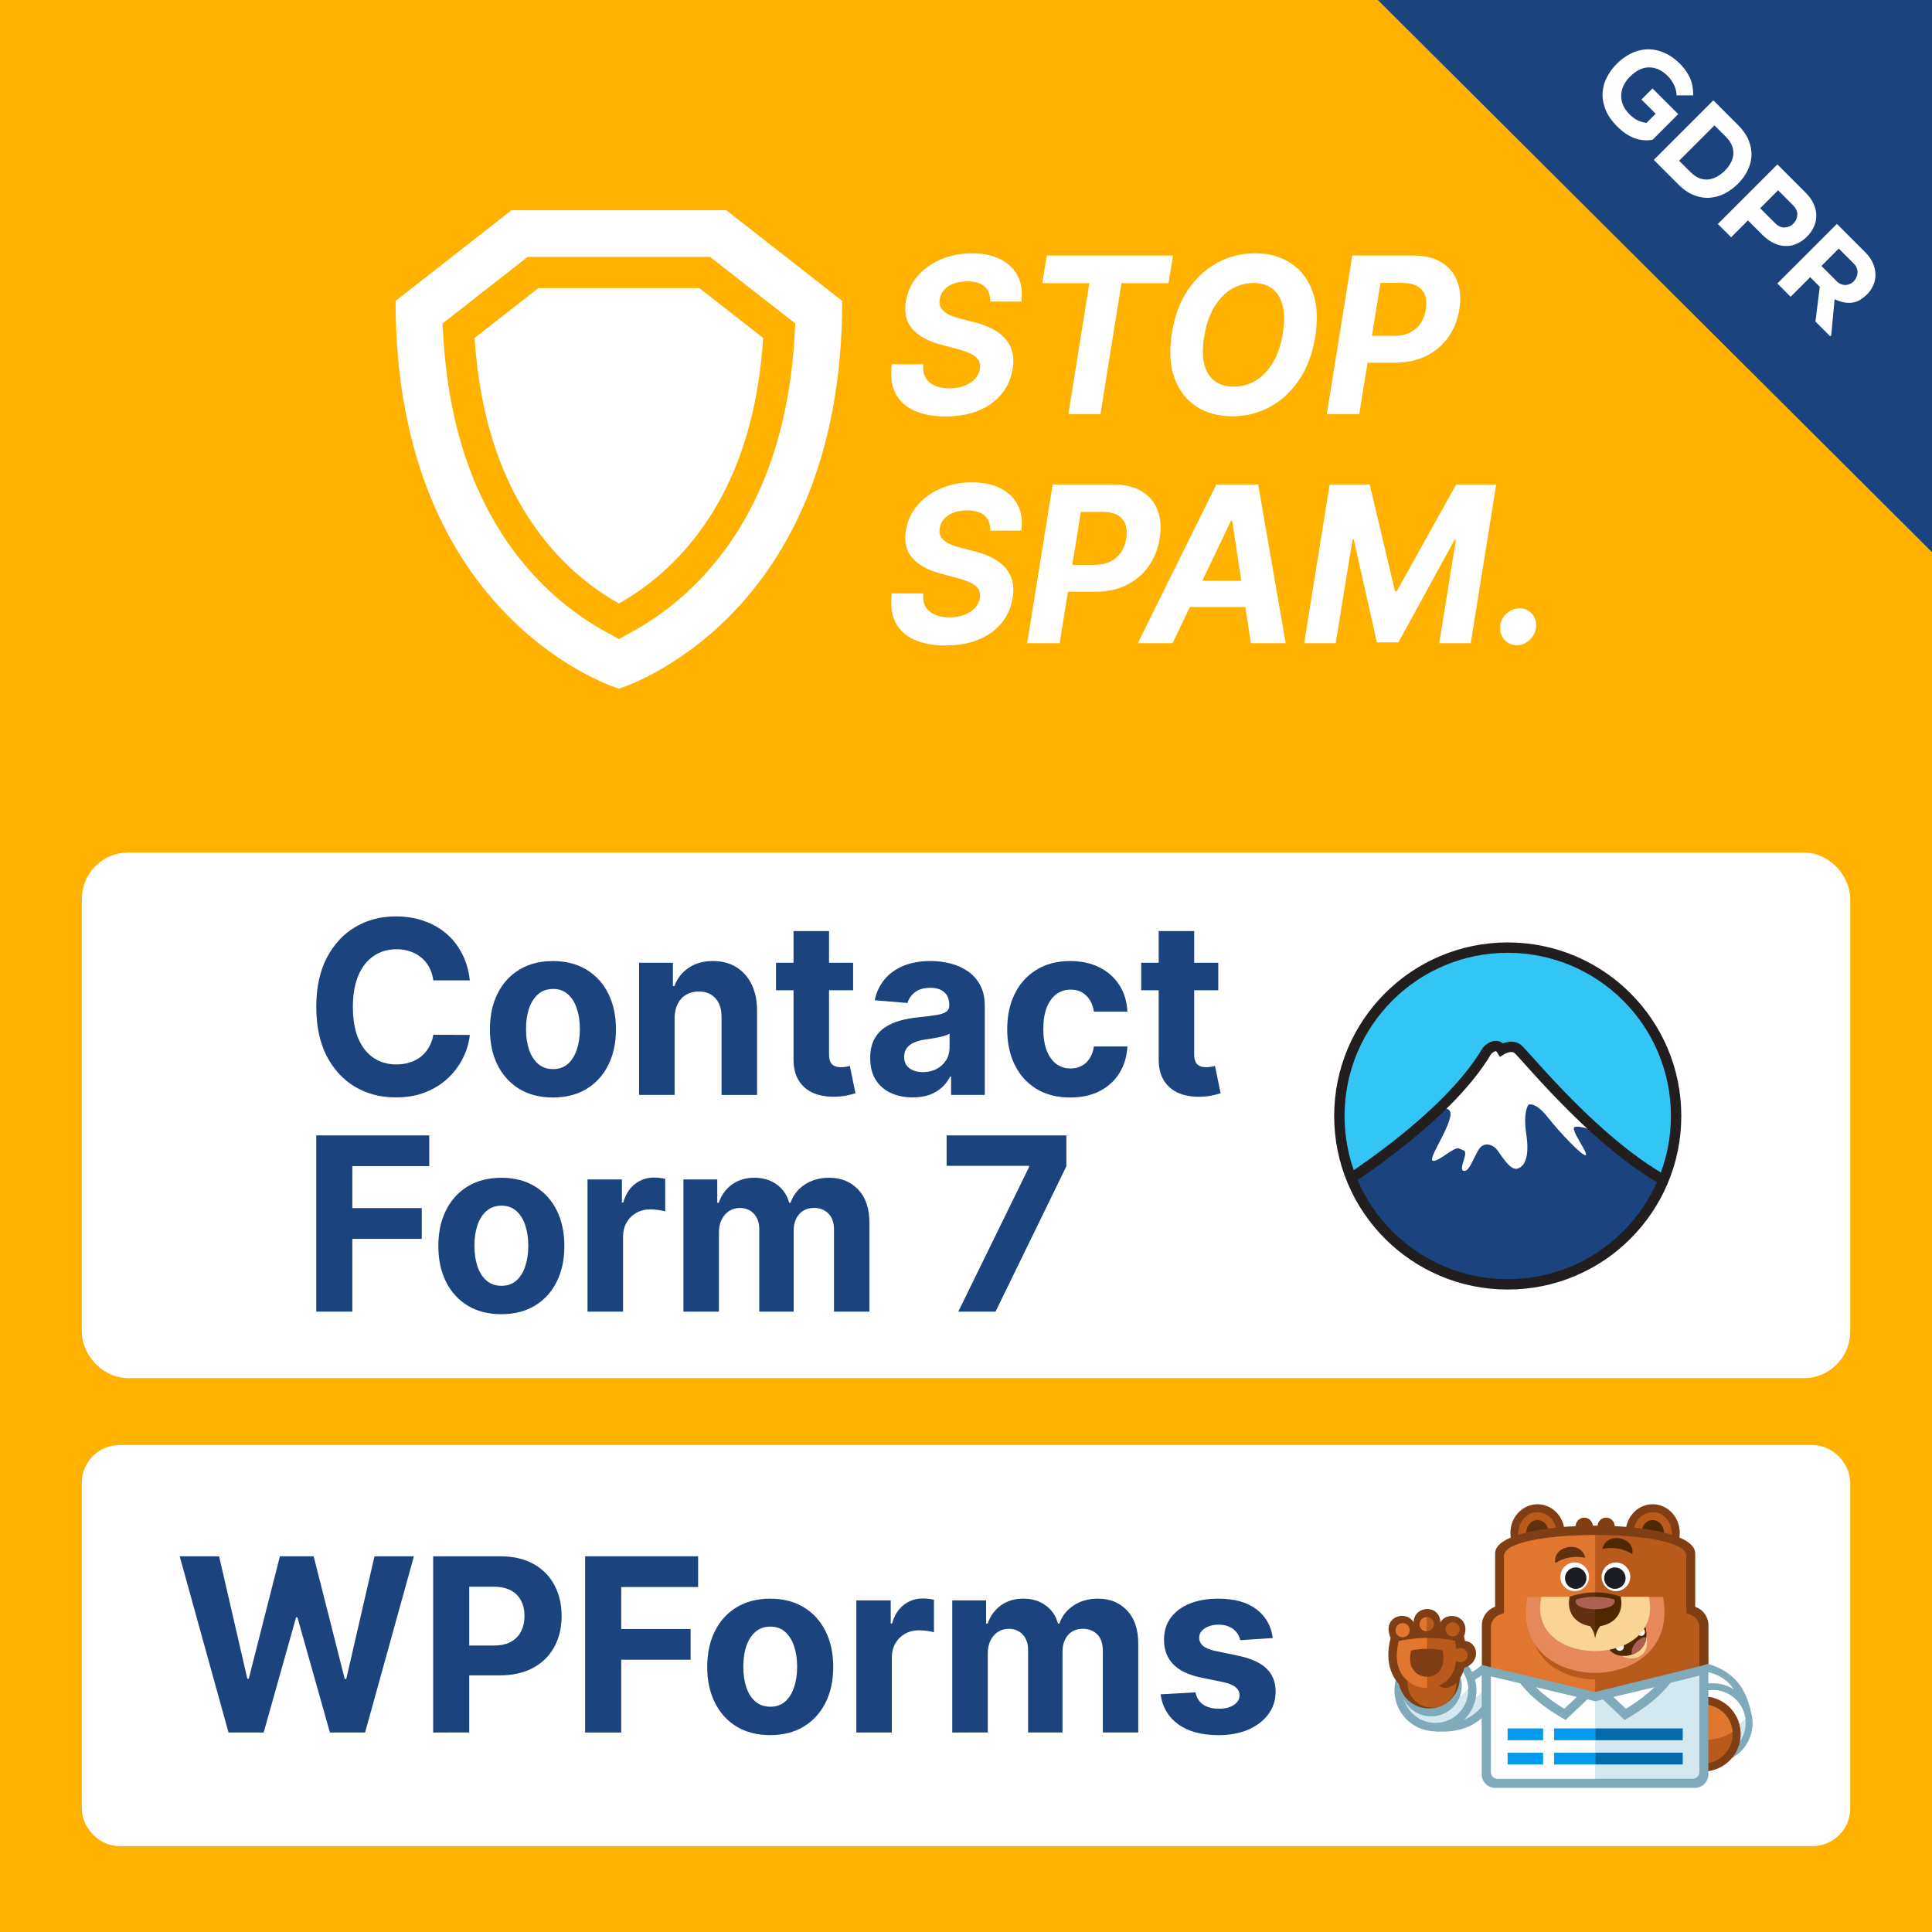
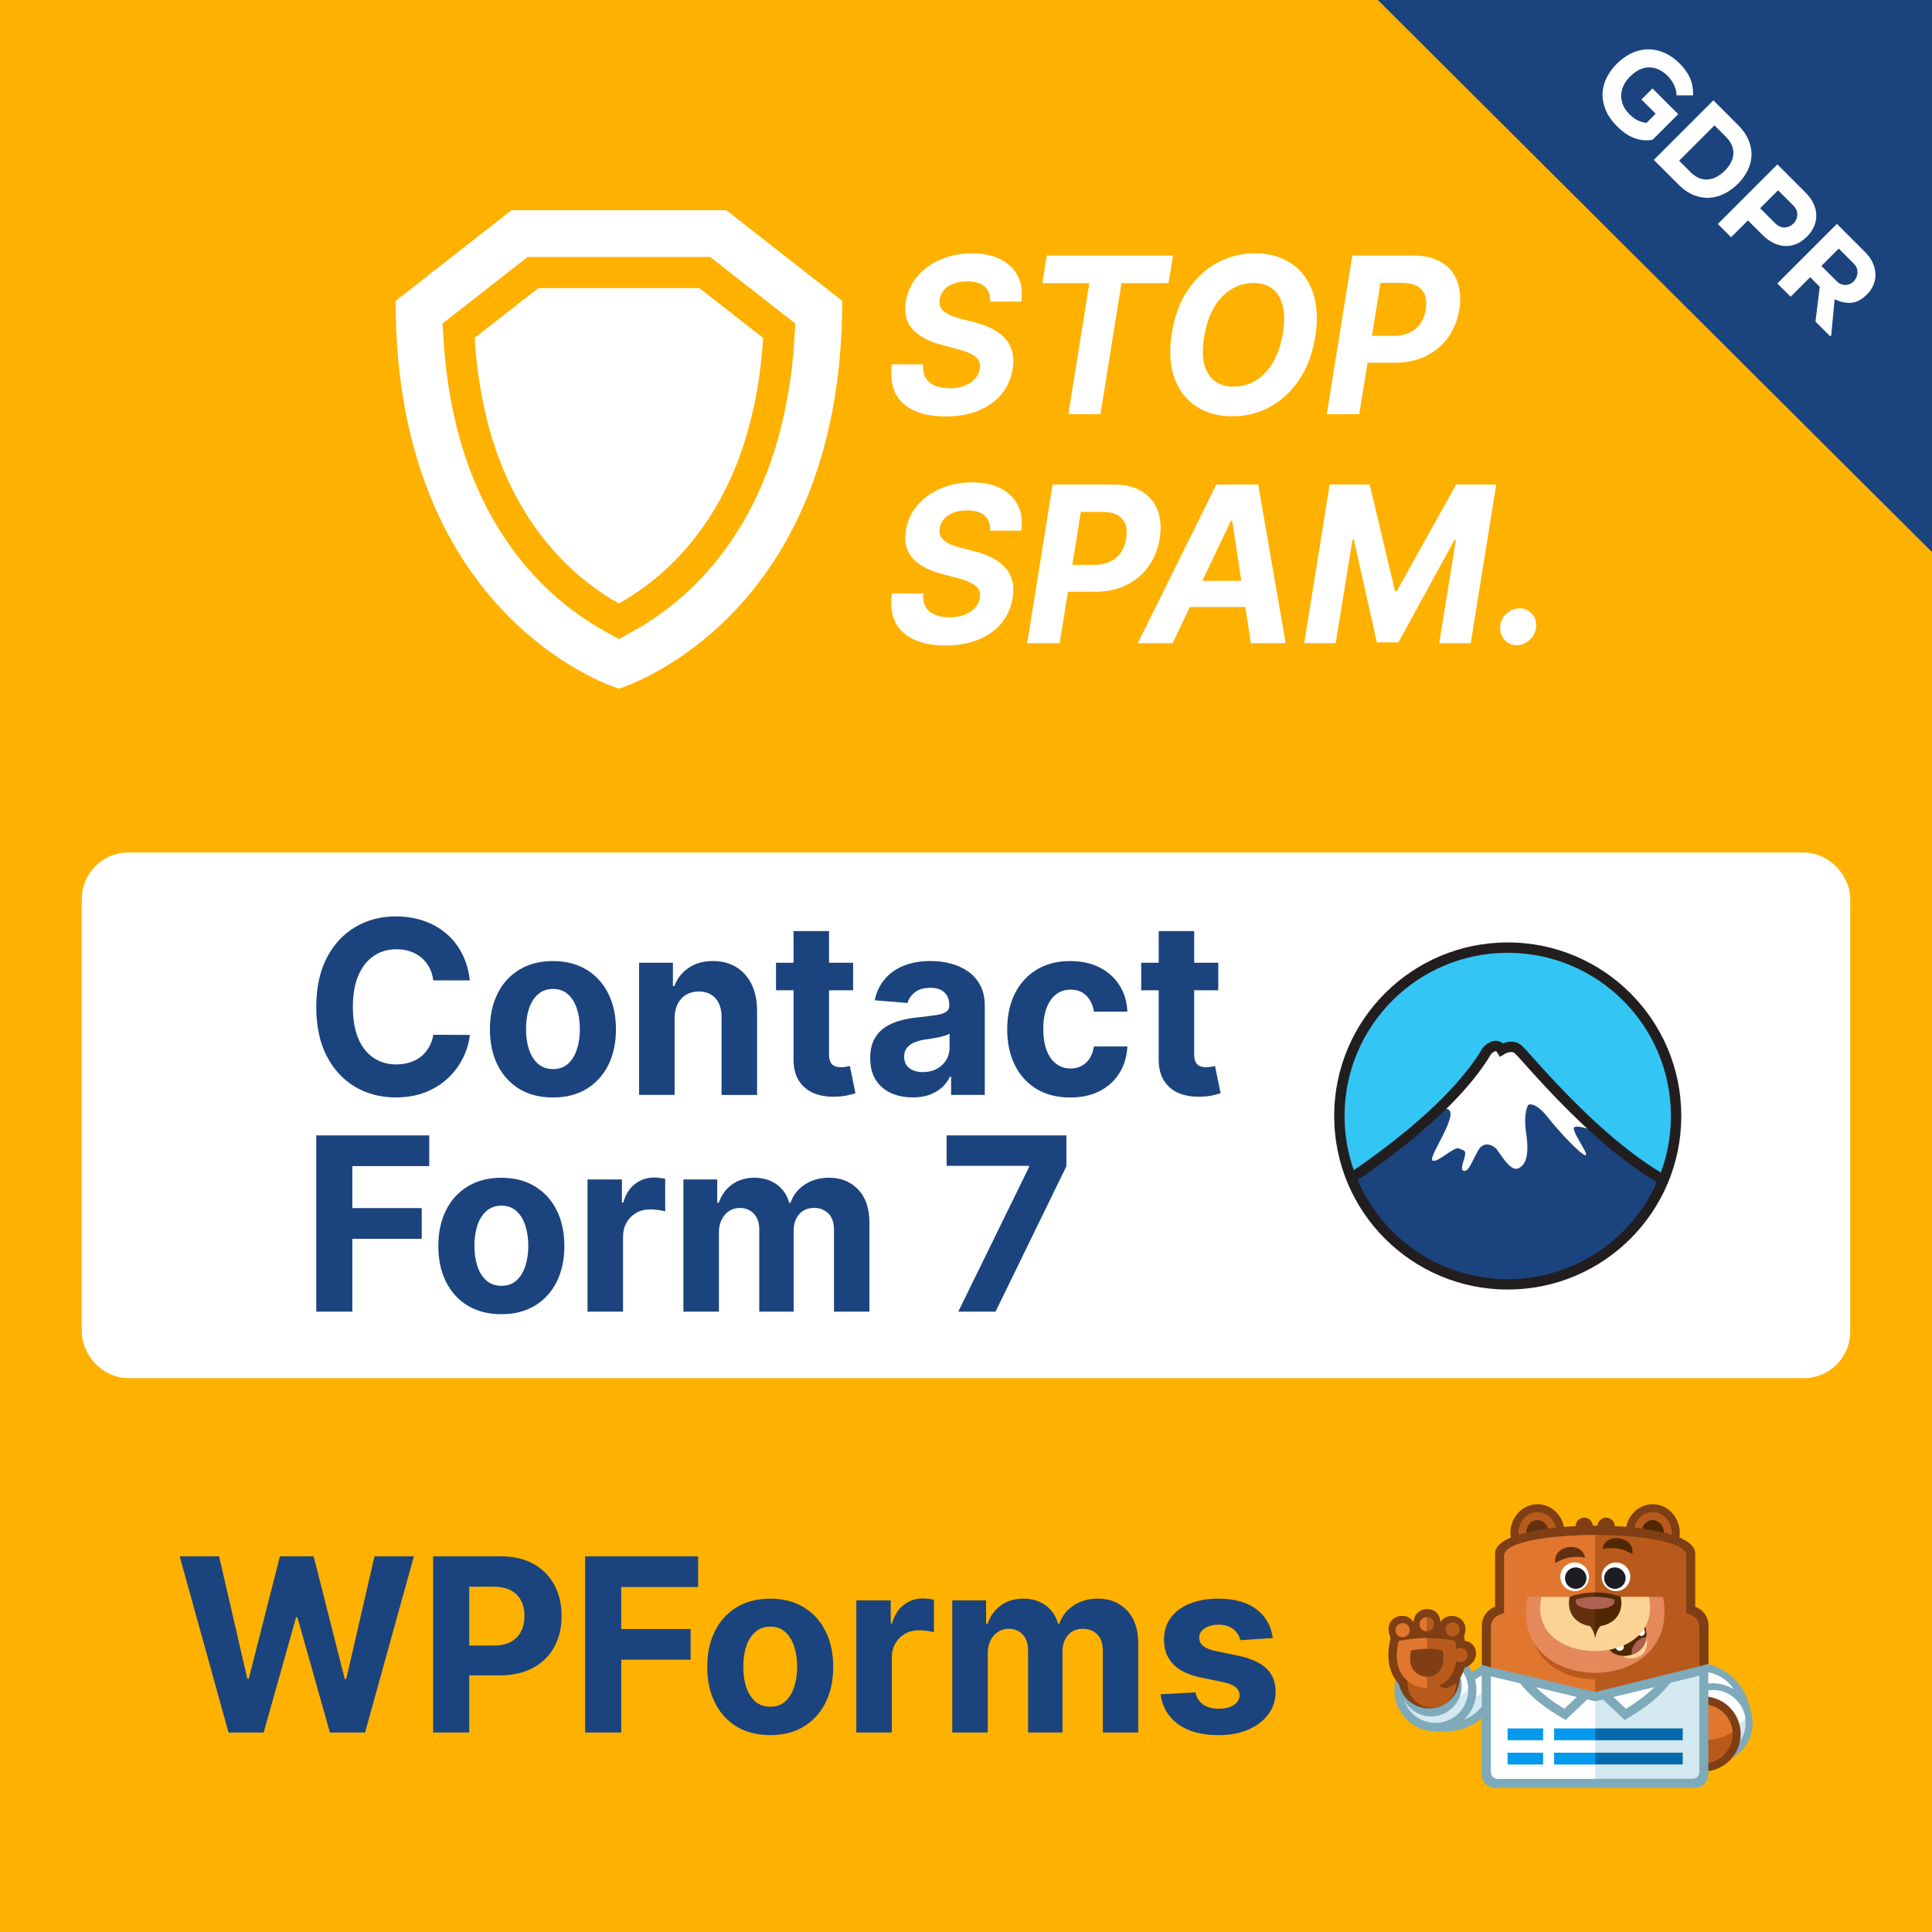
<svg xmlns="http://www.w3.org/2000/svg" xmlns:ns1="http://www.inkscape.org/namespaces/inkscape" xmlns:ns2="http://sodipodi.sourceforge.net/DTD/sodipodi-0.dtd" width="256" height="256" viewBox="0 0 67.733 67.733" version="1.1" id="svg5" ns1:version="1.1.1 (3bf5ae0d25, 2021-09-20)" ns2:docname="icon.svg" ns1:export-filename="C:\Users\User\Downloads\icon-128x128.png" ns1:export-xdpi="48.000004" ns1:export-ydpi="48.000004">
  <ns2:namedview id="namedview7" pagecolor="#ffffff" bordercolor="#666666" borderopacity="1.0" ns1:pageshadow="2" ns1:pageopacity="0.0" ns1:pagecheckerboard="0" ns1:document-units="mm" showgrid="false" ns1:zoom="1.877186" ns1:cx="87.631167" ns1:cy="150.49121" ns1:window-width="1920" ns1:window-height="1017" ns1:window-x="-8" ns1:window-y="-8" ns1:window-maximized="1" ns1:current-layer="layer1" units="px" />
  <defs id="defs2">
    <style id="style864">.cls-1,.cls-6{fill:none;}.cls-2{clip-path:url(#clip-path);}.cls-3{fill:#33c6f4;}.cls-4{fill:#1b447e;}.cls-5{fill:#fff;}.cls-6{stroke:#221e1f;stroke-miterlimit:10;stroke-width:7.16px;}</style>
    <clipPath id="clip-path" transform="translate(1.72)">
      <circle class="cls-1" cx="119.73" cy="119.73" r="116.15" id="circle866" />
    </clipPath>
    <style id="style7786">.cls-1,.cls-6{fill:none;}.cls-2{clip-path:url(#clip-path);}.cls-3{fill:#33c6f4;}.cls-4{fill:#1b447e;}.cls-5{fill:#fff;}.cls-6{stroke:#221e1f;stroke-miterlimit:10;stroke-width:7.16px;}</style>
    <clipPath id="clip-path-7" transform="translate(1.72)">
      <circle class="cls-1" cx="119.73" cy="119.73" r="116.15" id="circle7788" />
    </clipPath>
    <clipPath id="clip-path-6" transform="translate(1.72)">
      <circle class="cls-1" cx="119.73" cy="119.73" r="116.15" id="circle866-9" />
    </clipPath>
    <clipPath id="clip0">
      <rect width="98" height="31.604" fill="white" transform="translate(15 85)" id="rect7008" />
    </clipPath>
    <style id="style864-6">.cls-1,.cls-6{fill:none;}.cls-2{clip-path:url(#clip-path);}.cls-3{fill:#33c6f4;}.cls-4{fill:#1b447e;}.cls-5{fill:#fff;}.cls-6{stroke:#221e1f;stroke-miterlimit:10;stroke-width:7.16px;}</style>
    <clipPath id="clip-path-4" transform="translate(1.72)">
      <circle class="cls-1" cx="119.73" cy="119.73" r="116.15" id="circle866-4" />
    </clipPath>
    <style id="style7786-2">.cls-1,.cls-6{fill:none;}.cls-2{clip-path:url(#clip-path);}.cls-3{fill:#33c6f4;}.cls-4{fill:#1b447e;}.cls-5{fill:#fff;}.cls-6{stroke:#221e1f;stroke-miterlimit:10;stroke-width:7.16px;}</style>
    <clipPath id="clip-path-7-0" transform="translate(1.72)">
      <circle class="cls-1" cx="119.73" cy="119.73" r="116.15" id="circle7788-8" />
    </clipPath>
    <clipPath id="clip-path-6-1" transform="translate(1.72)">
      <circle class="cls-1" cx="119.73" cy="119.73" r="116.15" id="circle866-9-6" />
    </clipPath>
  </defs>
  <g ns1:label="Ebene 1" ns1:groupmode="layer" id="layer1">
    <rect style="fill:#ffb100;fill-opacity:1;fill-rule:evenodd;stroke:none;stroke-width:1.52;stroke-linecap:round;stroke-linejoin:round;stroke-miterlimit:0;stroke-dasharray:none;stroke-opacity:1;paint-order:fill markers stroke" id="rect20237" width="67.733" height="67.733" x="0" y="-1.7763568e-15" ry="0" />
    <rect style="fill:#ffffff;fill-opacity:1;fill-rule:evenodd;stroke:#ffffff;stroke-width:1.644;stroke-linecap:round;stroke-linejoin:miter;stroke-miterlimit:4;stroke-dasharray:none;stroke-opacity:1;paint-order:fill markers stroke" id="rect11186-5" width="60.356" height="16.786" x="3.689" y="30.709" ry="0.81" />
-     <rect style="fill:#ffffff;fill-opacity:1;fill-rule:evenodd;stroke:#ffffff;stroke-width:1.429;stroke-linecap:round;stroke-linejoin:miter;stroke-miterlimit:4;stroke-dasharray:none;stroke-opacity:1;paint-order:fill markers stroke" id="rect11186-5-9" width="60.571" height="12.632" x="3.581" y="51.376" ry="0.61" />
    <g id="g41870" transform="translate(4.879,0.796)">
      <g aria-label="Contact" transform="scale(0.984,1.016)" id="text6474" style="font-size:8.361px;fill:#1b447e;stroke-width:0.209">
        <path d="m 11.781,33.046 h -1.3 q -0.036,-0.252 -0.145,-0.448 -0.11,-0.199 -0.282,-0.338 -0.172,-0.14 -0.398,-0.214 -0.223,-0.074 -0.484,-0.074 -0.472,0 -0.822,0.235 -0.35,0.232 -0.543,0.677 -0.193,0.442 -0.193,1.075 0,0.65 0.193,1.093 0.196,0.442 0.546,0.668 0.35,0.226 0.811,0.226 0.258,0 0.478,-0.068 0.223,-0.068 0.395,-0.199 0.172,-0.134 0.285,-0.324 0.116,-0.19 0.16,-0.433 l 1.3,0.006 q -0.05,0.419 -0.252,0.808 -0.199,0.386 -0.537,0.692 -0.336,0.303 -0.802,0.481 -0.463,0.175 -1.048,0.175 -0.814,0 -1.455,-0.368 -0.638,-0.368 -1.01,-1.066 -0.368,-0.698 -0.368,-1.689 0,-0.995 0.374,-1.692 0.374,-0.698 1.015,-1.063 0.641,-0.368 1.443,-0.368 0.529,0 0.98,0.148 0.454,0.148 0.805,0.433 0.35,0.282 0.57,0.692 0.223,0.41 0.285,0.938 z" style="-inkscape-font-specification:'Inter Italic'" id="path1531" />
        <path d="m 14.742,37.087 q -0.692,0 -1.197,-0.294 -0.502,-0.297 -0.775,-0.825 -0.273,-0.531 -0.273,-1.232 0,-0.707 0.273,-1.235 0.273,-0.531 0.775,-0.825 0.505,-0.297 1.197,-0.297 0.692,0 1.194,0.297 0.505,0.294 0.778,0.825 0.273,0.529 0.273,1.235 0,0.701 -0.273,1.232 -0.273,0.529 -0.778,0.825 -0.502,0.294 -1.194,0.294 z m 0.006,-0.98 q 0.315,0 0.526,-0.178 0.211,-0.181 0.318,-0.493 0.11,-0.312 0.11,-0.71 0,-0.398 -0.11,-0.71 -0.107,-0.312 -0.318,-0.493 -0.211,-0.181 -0.526,-0.181 -0.318,0 -0.534,0.181 -0.214,0.181 -0.324,0.493 -0.107,0.312 -0.107,0.71 0,0.398 0.107,0.71 0.11,0.312 0.324,0.493 0.217,0.178 0.534,0.178 z" style="-inkscape-font-specification:'Inter Italic'" id="path1533" />
        <path d="m 19.077,34.361 v 2.637 h -1.265 v -4.561 h 1.205 v 0.805 h 0.053 q 0.151,-0.398 0.508,-0.629 0.356,-0.235 0.864,-0.235 0.475,0 0.828,0.208 0.353,0.208 0.549,0.594 0.196,0.383 0.196,0.915 v 2.904 h -1.265 v -2.678 q 0.003,-0.419 -0.214,-0.653 -0.217,-0.238 -0.597,-0.238 -0.255,0 -0.451,0.11 -0.193,0.11 -0.303,0.321 -0.107,0.208 -0.11,0.502 z" style="-inkscape-font-specification:'Inter Italic'" id="path1535" />
        <path d="m 25.437,32.437 v 0.95 H 22.69 V 32.437 Z M 23.314,31.344 h 1.265 v 4.252 q 0,0.175 0.053,0.273 0.053,0.095 0.148,0.134 0.098,0.039 0.226,0.039 0.089,0 0.178,-0.015 0.089,-0.018 0.137,-0.027 l 0.199,0.941 q -0.095,0.03 -0.267,0.068 -0.172,0.042 -0.419,0.05 -0.457,0.018 -0.802,-0.122 -0.341,-0.14 -0.531,-0.433 -0.19,-0.294 -0.187,-0.742 z" style="-inkscape-font-specification:'Inter Italic'" id="path1537" />
        <path d="m 27.56,37.084 q -0.436,0 -0.778,-0.151 -0.341,-0.154 -0.54,-0.454 -0.196,-0.303 -0.196,-0.754 0,-0.38 0.14,-0.638 0.14,-0.258 0.38,-0.416 0.241,-0.157 0.546,-0.238 0.309,-0.08 0.647,-0.113 0.398,-0.042 0.641,-0.077 0.243,-0.039 0.353,-0.113 0.11,-0.074 0.11,-0.22 v -0.018 q 0,-0.282 -0.178,-0.436 -0.175,-0.154 -0.499,-0.154 -0.341,0 -0.543,0.151 -0.202,0.148 -0.267,0.374 l -1.17,-0.095 q 0.089,-0.416 0.35,-0.719 0.261,-0.306 0.674,-0.469 0.416,-0.166 0.962,-0.166 0.38,0 0.727,0.089 0.35,0.089 0.621,0.276 0.273,0.187 0.431,0.481 0.157,0.291 0.157,0.698 v 3.076 h -1.2 v -0.632 h -0.036 q -0.11,0.214 -0.294,0.377 -0.184,0.16 -0.442,0.252 -0.258,0.089 -0.597,0.089 z m 0.362,-0.873 q 0.279,0 0.493,-0.11 0.214,-0.113 0.336,-0.303 0.122,-0.19 0.122,-0.431 v -0.484 q -0.059,0.039 -0.163,0.071 -0.101,0.03 -0.229,0.056 -0.128,0.024 -0.255,0.045 -0.128,0.018 -0.232,0.033 -0.223,0.033 -0.389,0.104 -0.166,0.071 -0.258,0.193 -0.092,0.119 -0.092,0.297 0,0.258 0.187,0.395 0.19,0.134 0.481,0.134 z" style="-inkscape-font-specification:'Inter Italic'" id="path1539" />
        <path d="m 33.171,37.087 q -0.701,0 -1.205,-0.297 -0.502,-0.3 -0.772,-0.831 -0.267,-0.531 -0.267,-1.223 0,-0.701 0.27,-1.229 0.273,-0.531 0.775,-0.828 0.502,-0.3 1.194,-0.3 0.597,0 1.045,0.217 0.448,0.217 0.71,0.609 0.261,0.392 0.288,0.92 H 34.015 q -0.05,-0.341 -0.267,-0.549 -0.214,-0.211 -0.561,-0.211 -0.294,0 -0.514,0.16 -0.217,0.157 -0.338,0.46 -0.122,0.303 -0.122,0.733 0,0.436 0.119,0.742 0.122,0.306 0.341,0.466 0.22,0.16 0.514,0.16 0.217,0 0.389,-0.089 0.175,-0.089 0.288,-0.258 0.116,-0.172 0.151,-0.413 h 1.194 q -0.03,0.523 -0.285,0.92 -0.252,0.395 -0.698,0.618 -0.445,0.223 -1.054,0.223 z" style="-inkscape-font-specification:'Inter Italic'" id="path1541" />
        <path d="m 38.447,32.437 v 0.95 h -2.746 v -0.95 z m -2.123,-1.093 h 1.265 v 4.252 q 0,0.175 0.053,0.273 0.053,0.095 0.148,0.134 0.098,0.039 0.226,0.039 0.089,0 0.178,-0.015 0.089,-0.018 0.137,-0.027 l 0.199,0.941 q -0.095,0.03 -0.267,0.068 -0.172,0.042 -0.419,0.05 -0.457,0.018 -0.802,-0.122 -0.341,-0.14 -0.531,-0.433 -0.19,-0.294 -0.187,-0.742 z" style="-inkscape-font-specification:'Inter Italic'" id="path1543" />
      </g>
      <g aria-label="Form 7" transform="scale(0.984,1.016)" id="text6474-3" style="font-size:8.361px;fill:#1b447e;stroke-width:0.209">
        <path d="m 6.309,44.476 v -6.081 h 4.026 v 1.06 H 7.595 v 1.449 h 2.473 v 1.06 H 7.595 v 2.512 z" style="-inkscape-font-specification:'Inter Italic'" id="path1560" />
        <path d="m 12.904,44.565 q -0.692,0 -1.197,-0.294 -0.502,-0.297 -0.775,-0.825 -0.273,-0.531 -0.273,-1.232 0,-0.707 0.273,-1.235 0.273,-0.531 0.775,-0.825 0.505,-0.297 1.197,-0.297 0.692,0 1.194,0.297 0.505,0.294 0.778,0.825 0.273,0.529 0.273,1.235 0,0.701 -0.273,1.232 -0.273,0.529 -0.778,0.825 -0.502,0.294 -1.194,0.294 z m 0.006,-0.98 q 0.315,0 0.526,-0.178 0.211,-0.181 0.318,-0.493 0.11,-0.312 0.11,-0.71 0,-0.398 -0.11,-0.71 -0.107,-0.312 -0.318,-0.493 -0.211,-0.181 -0.526,-0.181 -0.318,0 -0.534,0.181 -0.214,0.181 -0.324,0.493 -0.107,0.312 -0.107,0.71 0,0.398 0.107,0.71 0.11,0.312 0.324,0.493 0.217,0.178 0.534,0.178 z" style="-inkscape-font-specification:'Inter Italic'" id="path1562" />
        <path d="m 15.974,44.476 v -4.561 h 1.226 v 0.796 h 0.048 q 0.125,-0.425 0.419,-0.641 0.294,-0.22 0.677,-0.22 0.095,0 0.205,0.012 0.11,0.012 0.193,0.033 v 1.122 q -0.089,-0.027 -0.246,-0.048 -0.157,-0.021 -0.288,-0.021 -0.279,0 -0.499,0.122 -0.217,0.119 -0.344,0.333 -0.125,0.214 -0.125,0.493 v 2.58 z" style="-inkscape-font-specification:'Inter Italic'" id="path1564" />
        <path d="m 19.391,44.476 v -4.561 h 1.205 v 0.805 h 0.053 q 0.143,-0.401 0.475,-0.632 0.333,-0.232 0.796,-0.232 0.469,0 0.799,0.235 0.33,0.232 0.439,0.629 h 0.048 q 0.14,-0.392 0.505,-0.626 0.368,-0.238 0.87,-0.238 0.638,0 1.036,0.407 0.401,0.404 0.401,1.146 v 3.067 h -1.262 v -2.818 q 0,-0.38 -0.202,-0.57 -0.202,-0.19 -0.505,-0.19 -0.344,0 -0.537,0.22 -0.193,0.217 -0.193,0.573 v 2.785 h -1.226 v -2.844 q 0,-0.336 -0.193,-0.534 -0.19,-0.199 -0.502,-0.199 -0.211,0 -0.38,0.107 -0.166,0.104 -0.264,0.294 -0.098,0.187 -0.098,0.439 v 2.738 z" style="-inkscape-font-specification:'Inter Italic'" id="path1566" />
        <path d="m 29.184,44.476 2.521,-4.988 v -0.042 h -2.937 v -1.051 h 4.267 v 1.066 l -2.524,5.015 z" style="-inkscape-font-specification:'Inter Italic'" id="path1568" />
      </g>
    </g>
    <g id="g30395" transform="matrix(0.77,0,0,0.77,15.036,12.699)">
      <g id="Layer_1" data-name="Layer 1" transform="matrix(0.066,0,0,0.066,41.105,26.417)">
        <g class="cls-2" clip-path="url(#clip-path)" id="g7801">
          <circle class="cls-3" cx="121.45" cy="119.73" r="116.15" id="circle7793" />
          <path class="cls-4" d="m 239.32,167.79 c -53.41,-24 -108.37,-91.46 -113,-94.55 -4.63,-3.09 -10.84,0.77 -10.84,0.77 -3.87,-6.19 -10.06,0.77 -10.06,0.77 -28.65,48.77 -105.28,95.33 -105.28,95.33 0,0 36.8,67.68 121.86,67.68 86.48,0 117.32,-70 117.32,-70 z" transform="translate(1.72)" id="path7795" />
          <path class="cls-5" d="m 67.48,116.58 c 0,0 15.48,-7 12.38,4.65 -3.1,11.65 -15.48,28.64 -11.61,29.41 3.87,0.77 14.75,-10.06 17.81,-8.52 3.06,1.54 5.42,0.78 3.87,6.2 -1.55,5.42 -3.1,9.29 0,9.29 3.1,0 5.42,-7 9.29,-13.94 3.87,-6.94 10.06,-3.87 12.38,-1.55 2.32,2.32 9.29,15.49 14.71,13.94 5.42,-1.55 8.51,-8.52 6.19,-24 -2.32,-15.48 1.55,-20.12 1.55,-20.12 0,0 4.64,-2.32 13.16,8.51 8.52,10.83 24,27.09 26.31,26.32 2.31,-0.77 -10.83,-17.8 -7.74,-19.35 3.09,-1.55 15.48,2.32 21.68,7.74 0,0 2.12,8.87 2.12,0.36 L 126.31,73.24 115.47,74 105.41,74.77 c 0,0 -24.77,37.17 -37.93,41.81 z" transform="translate(1.72)" id="path7797" />
          <path class="cls-6" d="m 239.32,170.11 c -53.41,-24 -108.37,-93.78 -113,-96.87 -4.63,-3.09 -10.84,0.77 -10.84,0.77 -3.87,-6.19 -10.06,0.77 -10.06,0.77 C 76.77,123.55 0.14,170.11 0.14,170.11" transform="translate(1.72)" id="path7799" />
        </g>
        <circle class="cls-6" cx="121.45" cy="119.73" r="116.15" id="circle7803" />
      </g>
    </g>
    <g id="g42245" transform="rotate(90,12.09,48.173)">
      <path style="fill:#1b447e;fill-opacity:1;stroke:#1b447e;stroke-width:0.265px;stroke-linecap:butt;stroke-linejoin:miter;stroke-opacity:1" d="m -36.082,-7.47 h 19.169 L -36.082,11.769 Z" id="path921" ns2:nodetypes="cccc" />
      <path d="m -32.739,1.485 c -0.125,0.002 -0.248,0.032 -0.369,0.091 -0.12,0.058 -0.222,0.13 -0.306,0.213 -0.199,0.199 -0.301,0.414 -0.307,0.647 -0.006,0.232 0.105,0.463 0.334,0.692 0.072,0.072 0.157,0.135 0.256,0.191 0.099,0.055 0.207,0.09 0.324,0.103 0.116,0.013 0.237,-0.001 0.362,-0.043 0.125,-0.042 0.25,-0.124 0.373,-0.248 0.074,-0.074 0.136,-0.154 0.188,-0.242 0.052,-0.087 0.088,-0.204 0.11,-0.349 l -0.322,-0.322 -0.498,0.498 -0.388,-0.388 0.901,-0.901 0.898,0.898 c 0.078,0.439 -0.077,0.852 -0.463,1.238 -0.201,0.201 -0.404,0.34 -0.608,0.418 -0.205,0.078 -0.403,0.11 -0.594,0.096 -0.191,-0.014 -0.372,-0.066 -0.541,-0.157 -0.17,-0.09 -0.322,-0.202 -0.455,-0.336 -0.147,-0.147 -0.266,-0.31 -0.357,-0.488 -0.091,-0.178 -0.141,-0.364 -0.151,-0.557 -0.01,-0.193 0.025,-0.39 0.105,-0.59 0.08,-0.201 0.215,-0.397 0.406,-0.588 0.143,-0.143 0.302,-0.256 0.476,-0.339 0.174,-0.082 0.382,-0.122 0.625,-0.118 l -9.9e-5,0.579" style="fill:#ffffff;fill-opacity:1;fill-rule:nonzero;stroke:none;stroke-width:0.035" id="path12318" />
      <path d="m -30.448,1.395 0.397,-0.397 c 0.113,-0.113 0.188,-0.226 0.225,-0.339 0.037,-0.113 0.047,-0.221 0.03,-0.325 -0.017,-0.105 -0.054,-0.204 -0.112,-0.297 -0.058,-0.094 -0.124,-0.178 -0.2,-0.254 -0.074,-0.074 -0.157,-0.137 -0.249,-0.189 -0.093,-0.053 -0.189,-0.085 -0.291,-0.097 -0.102,-0.012 -0.206,0.001 -0.315,0.04 -0.109,0.039 -0.217,0.113 -0.327,0.222 l -0.397,0.397 z m -1.262,-2.056 c 0.179,-0.179 0.362,-0.306 0.549,-0.382 0.187,-0.075 0.37,-0.108 0.549,-0.098 0.179,0.01 0.351,0.057 0.516,0.14 0.165,0.084 0.316,0.194 0.454,0.331 0.137,0.137 0.25,0.289 0.337,0.456 0.087,0.167 0.139,0.342 0.154,0.524 0.015,0.182 -0.014,0.368 -0.086,0.558 -0.073,0.19 -0.2,0.376 -0.384,0.559 l -0.856,0.856 -2.088,-2.088 0.856,-0.856" style="fill:#ffffff;fill-opacity:1;fill-rule:nonzero;stroke:none;stroke-width:0.035" id="path12320" />
      <path d="m -28.783,-1.445 0.519,-0.519 c 0.111,-0.111 0.163,-0.226 0.157,-0.344 -0.007,-0.118 -0.052,-0.219 -0.136,-0.303 -0.084,-0.084 -0.185,-0.129 -0.304,-0.137 -0.119,-0.008 -0.235,0.044 -0.346,0.155 l -0.519,0.519 z m 0.427,0.427 0.591,0.591 -0.465,0.465 -2.088,-2.088 0.985,-0.985 c 0.133,-0.133 0.27,-0.23 0.41,-0.291 0.14,-0.061 0.278,-0.09 0.413,-0.088 0.135,0.002 0.265,0.032 0.388,0.09 0.123,0.058 0.236,0.137 0.337,0.239 0.105,0.105 0.186,0.22 0.243,0.345 0.057,0.125 0.085,0.253 0.085,0.386 9.4e-5,0.133 -0.03,0.269 -0.091,0.407 -0.061,0.138 -0.157,0.275 -0.288,0.41 l -0.519,0.519" style="fill:#ffffff;fill-opacity:1;fill-rule:nonzero;stroke:none;stroke-width:0.035" id="path12322" />
      <path d="m -27.369,-4.201 0.609,0.609 0.531,-0.531 c 0.054,-0.054 0.091,-0.109 0.112,-0.166 0.021,-0.057 0.029,-0.112 0.025,-0.165 -0.004,-0.054 -0.017,-0.103 -0.039,-0.149 -0.022,-0.046 -0.05,-0.085 -0.084,-0.119 -0.036,-0.036 -0.079,-0.066 -0.13,-0.091 -0.051,-0.025 -0.103,-0.04 -0.158,-0.045 -0.055,-0.005 -0.112,0.003 -0.171,0.022 -0.06,0.02 -0.117,0.057 -0.17,0.111 z m 3.076,0.301 -0.516,0.516 -1.22,-0.152 -0.337,0.337 0.686,0.686 -0.465,0.465 -2.088,-2.088 0.991,-0.991 c 0.125,-0.125 0.256,-0.217 0.391,-0.274 0.135,-0.058 0.268,-0.086 0.4,-0.087 0.131,-2.305e-4 0.256,0.026 0.373,0.078 0.117,0.052 0.222,0.123 0.313,0.215 0.068,0.068 0.127,0.14 0.177,0.216 0.051,0.077 0.086,0.161 0.106,0.252 0.02,0.092 0.022,0.192 0.007,0.303 -0.015,0.11 -0.054,0.233 -0.118,0.368 l 1.265,0.119 0.036,0.036" style="fill:#ffffff;fill-opacity:1;fill-rule:nonzero;stroke:none;stroke-width:0.035" id="path12324" />
    </g>
    <g id="g7837-2-3" transform="matrix(1.195,0,0,1.195,10.882,75.36)" style="fill:#1b447e;fill-opacity:1">
      <g aria-label="WPForms" transform="scale(0.984,1.016)" id="text6474-1-5" style="font-size:6.996px;line-height:1.25;stroke-width:0.175">
        <path d="m -2.441,-12.042 -1.456,-5.088 h 1.175 l 0.842,3.535 h 0.042 l 0.929,-3.535 h 1.006 l 0.927,3.542 h 0.045 l 0.842,-3.542 h 1.175 l -1.456,5.088 H 0.582 l -0.969,-3.326 h -0.04 l -0.966,3.326 z" style="font-weight:bold;font-family:Inter;-inkscape-font-specification:'Inter Italic'" id="path1843" />
        <path d="m 3.66,-12.042 v -5.088 h 2.007 q 0.579,0 0.986,0.221 0.407,0.219 0.621,0.609 0.216,0.388 0.216,0.894 0,0.507 -0.219,0.894 -0.219,0.388 -0.633,0.604 -0.412,0.216 -0.999,0.216 H 4.361 v -0.862 h 1.105 q 0.311,0 0.512,-0.107 0.204,-0.109 0.303,-0.301 0.102,-0.194 0.102,-0.445 0,-0.253 -0.102,-0.442 -0.099,-0.191 -0.303,-0.296 -0.204,-0.107 -0.517,-0.107 H 4.736 v 4.208 z" style="font-weight:bold;font-family:Inter;-inkscape-font-specification:'Inter Italic'" id="path1845" />
        <path d="m 8.191,-12.042 v -5.088 h 3.369 v 0.887 H 9.267 v 1.212 h 2.069 v 0.887 H 9.267 v 2.102 z" style="font-weight:bold;font-family:Inter;-inkscape-font-specification:'Inter Italic'" id="path1847" />
        <path d="m 13.709,-11.967 q -0.579,0 -1.001,-0.246 -0.42,-0.248 -0.648,-0.691 -0.229,-0.445 -0.229,-1.031 0,-0.591 0.229,-1.033 0.229,-0.445 0.648,-0.691 0.422,-0.248 1.001,-0.248 0.579,0 0.999,0.248 0.422,0.246 0.651,0.691 0.229,0.442 0.229,1.033 0,0.586 -0.229,1.031 -0.229,0.442 -0.651,0.691 -0.42,0.246 -0.999,0.246 z m 0.005,-0.82 q 0.263,0 0.44,-0.149 0.176,-0.152 0.266,-0.412 0.092,-0.261 0.092,-0.594 0,-0.333 -0.092,-0.594 -0.089,-0.261 -0.266,-0.412 -0.176,-0.152 -0.44,-0.152 -0.266,0 -0.447,0.152 -0.179,0.152 -0.271,0.412 -0.089,0.261 -0.089,0.594 0,0.333 0.089,0.594 0.092,0.261 0.271,0.412 0.181,0.149 0.447,0.149 z" style="font-weight:bold;font-family:Inter;-inkscape-font-specification:'Inter Italic'" id="path1849" />
        <path d="m 16.277,-12.042 v -3.816 h 1.026 v 0.666 h 0.04 q 0.104,-0.355 0.35,-0.537 0.246,-0.184 0.566,-0.184 0.079,0 0.171,0.01 0.092,0.01 0.161,0.027 v 0.939 q -0.075,-0.022 -0.206,-0.04 -0.132,-0.017 -0.241,-0.017 -0.234,0 -0.417,0.102 -0.181,0.099 -0.288,0.278 -0.104,0.179 -0.104,0.412 v 2.159 z" style="font-weight:bold;font-family:Inter;-inkscape-font-specification:'Inter Italic'" id="path1851" />
        <path d="m 19.137,-12.042 v -3.816 h 1.009 v 0.673 h 0.045 q 0.119,-0.335 0.397,-0.529 0.278,-0.194 0.666,-0.194 0.393,0 0.668,0.196 0.276,0.194 0.368,0.527 h 0.04 q 0.117,-0.328 0.422,-0.524 0.308,-0.199 0.728,-0.199 0.534,0 0.867,0.34 0.335,0.338 0.335,0.959 v 2.566 h -1.056 v -2.358 q 0,-0.318 -0.169,-0.477 -0.169,-0.159 -0.422,-0.159 -0.288,0 -0.45,0.184 -0.161,0.181 -0.161,0.479 v 2.33 h -1.026 v -2.38 q 0,-0.281 -0.161,-0.447 -0.159,-0.166 -0.42,-0.166 -0.176,0 -0.318,0.089 -0.139,0.087 -0.221,0.246 -0.082,0.157 -0.082,0.368 v 2.29 z" style="font-weight:bold;font-family:Inter;-inkscape-font-specification:'Inter Italic'" id="path1853" />
        <path d="m 28.691,-14.769 -0.969,0.06 q -0.025,-0.124 -0.107,-0.224 -0.082,-0.102 -0.216,-0.161 -0.132,-0.062 -0.315,-0.062 -0.246,0 -0.415,0.104 -0.169,0.102 -0.169,0.273 0,0.137 0.109,0.231 0.109,0.094 0.375,0.152 l 0.691,0.139 q 0.556,0.114 0.83,0.368 0.273,0.253 0.273,0.666 0,0.375 -0.221,0.658 -0.219,0.283 -0.601,0.442 -0.38,0.157 -0.877,0.157 -0.758,0 -1.207,-0.315 -0.447,-0.318 -0.524,-0.865 l 1.041,-0.055 q 0.047,0.231 0.229,0.353 0.181,0.119 0.465,0.119 0.278,0 0.447,-0.107 0.171,-0.109 0.174,-0.281 -0.003,-0.144 -0.122,-0.236 -0.119,-0.094 -0.368,-0.144 l -0.661,-0.132 q -0.559,-0.112 -0.832,-0.388 -0.271,-0.276 -0.271,-0.703 0,-0.368 0.199,-0.633 0.201,-0.266 0.564,-0.41 0.365,-0.144 0.855,-0.144 0.723,0 1.138,0.306 0.417,0.306 0.487,0.832 z" style="font-weight:bold;font-family:Inter;-inkscape-font-specification:'Inter Italic'" id="path1855" />
      </g>
    </g>
    <g id="g8970" transform="matrix(0.804,0,0,0.804,41.797,13.531)">
      <path d="m 10.35,56.411 c 0.883,0.123 1.649,-0.082 2.28,-0.643 l 1.053,0.06 -0.573,1.678 c -0.637,1.013 -1.555,1.222 -2.503,1.163 l -0.257,-2.251 z" fill="#7eaaba" id="path6878" style="stroke-width:0.187" />
      <path d="m 10.742,56.791 0.175,1.538 c 0.784,-0.006 1.415,-0.263 1.883,-0.976 l 0.417,-1.205 -0.462,-0.023 c -0.564,0.463 -1.279,0.7 -2.007,0.666 z" fill="#d3e8ef" id="path6880" style="stroke-width:0.187" />
      <path d="m 10.742,56.791 0.105,0.912 c 1.082,-0.128 1.924,-0.573 2.363,-1.555 l -0.462,-0.023 c -0.563,0.463 -1.278,0.7 -2.006,0.666 z" fill="#ffffff" id="path6882" style="stroke-width:0.187" />
      <path d="m 10.607,55.09 c 0.354,0 0.699,0.105 0.993,0.301 0.294,0.196 0.523,0.476 0.659,0.802 0.135,0.327 0.171,0.686 0.102,1.033 -0.069,0.347 -0.239,0.665 -0.489,0.915 -0.25,0.25 -0.569,0.42 -0.915,0.489 -0.347,0.069 -0.706,0.034 -1.033,-0.102 C 9.596,58.394 9.317,58.165 9.121,57.871 8.924,57.577 8.819,57.231 8.819,56.878 c 0,-0.474 0.188,-0.929 0.524,-1.264 0.335,-0.335 0.79,-0.524 1.264,-0.524 z" fill="#7eaaba" id="path6884" style="stroke-width:0.187" />
      <path d="m 10.607,55.438 c -0.283,0 -0.559,0.084 -0.795,0.241 -0.235,0.157 -0.419,0.381 -0.527,0.642 -0.108,0.261 -0.137,0.549 -0.081,0.826 0.055,0.277 0.191,0.532 0.391,0.732 0.2,0.2 0.455,0.336 0.732,0.391 0.277,0.055 0.565,0.027 0.826,-0.081 0.261,-0.108 0.485,-0.292 0.642,-0.527 0.157,-0.235 0.241,-0.512 0.241,-0.795 0,-0.379 -0.151,-0.743 -0.419,-1.011 -0.268,-0.268 -0.632,-0.419 -1.011,-0.419 z" fill="#d3e8ef" id="path6886" style="stroke-width:0.187" />
      <path d="m 10.607,55.438 c -0.231,-8.5e-4 -0.459,0.055 -0.664,0.162 -0.205,0.107 -0.38,0.262 -0.512,0.452 0.024,0.364 0.185,0.705 0.45,0.954 0.265,0.25 0.616,0.389 0.98,0.39 0.231,8.5e-4 0.459,-0.055 0.664,-0.162 0.205,-0.107 0.38,-0.262 0.512,-0.452 -0.024,-0.364 -0.185,-0.705 -0.45,-0.954 -0.266,-0.25 -0.616,-0.389 -0.98,-0.39 z" fill="#ffffff" id="path6888" style="stroke-width:0.187" />
      <path d="m 10.42,55.347 c 0.264,0 0.521,0.078 0.741,0.225 0.219,0.146 0.39,0.355 0.491,0.598 0.101,0.244 0.127,0.512 0.076,0.77 -0.051,0.259 -0.178,0.496 -0.365,0.683 -0.186,0.186 -0.424,0.313 -0.683,0.365 -0.259,0.051 -0.527,0.025 -0.77,-0.076 C 9.666,57.811 9.458,57.64 9.312,57.421 9.165,57.202 9.087,56.944 9.087,56.68 9.087,56.505 9.121,56.332 9.188,56.17 9.255,56.008 9.353,55.861 9.477,55.738 9.601,55.614 9.748,55.516 9.91,55.449 10.072,55.382 10.245,55.347 10.42,55.347 Z" fill="#7eaaba" id="path6890" style="stroke-width:0.187" />
      <path d="m 10.327,54.99 c 0.265,-1.13e-4 0.524,0.078 0.744,0.225 0.22,0.147 0.392,0.356 0.494,0.6 0.102,0.245 0.128,0.514 0.077,0.773 -0.051,0.26 -0.179,0.498 -0.366,0.686 -0.187,0.187 -0.425,0.315 -0.685,0.367 -0.26,0.052 -0.529,0.026 -0.774,-0.075 C 9.572,57.467 9.363,57.296 9.215,57.076 9.068,56.856 8.989,56.597 8.988,56.332 8.988,55.977 9.129,55.636 9.38,55.385 9.631,55.133 9.971,54.991 10.327,54.99 Z" fill="#7f3e13" id="path6892" style="stroke-width:0.187" />
      <path d="m 10.455,55.505 c -0.21,0 -0.416,0.062 -0.591,0.179 -0.175,0.117 -0.311,0.283 -0.392,0.478 -0.081,0.194 -0.102,0.408 -0.061,0.615 0.041,0.206 0.142,0.396 0.291,0.545 0.149,0.149 0.338,0.25 0.545,0.292 0.206,0.041 0.42,0.02 0.615,-0.06 0.195,-0.08 0.361,-0.217 0.478,-0.392 0.117,-0.175 0.18,-0.381 0.18,-0.591 2.43e-4,-0.14 -0.027,-0.278 -0.081,-0.408 -0.053,-0.129 -0.132,-0.247 -0.231,-0.346 -0.099,-0.099 -0.216,-0.177 -0.346,-0.231 -0.129,-0.054 -0.268,-0.081 -0.408,-0.081 z" fill="#b85a1b" id="path6894" style="stroke-width:0.187" />
      <path d="m 9.654,53.909 c 0.023,-0.748 1.14,-0.795 1.169,0 0.328,-0.549 1.351,-0.246 1.029,0.614 0.017,0.07 0.029,0.135 0.041,0.205 0.555,0.029 0.737,0.901 -0.024,1.169 -0.056,0.223 -0.157,0.432 -0.298,0.614 -0.656,0.561 -0.865,0.1 -1.216,-0.281 -0.339,0.012 -1.274,-0.234 -1.013,0.644 -0.596,-0.375 -0.982,-1.147 -0.69,-2.281 -0.403,-0.912 0.661,-1.252 1,-0.69 z" fill="#7f3e13" id="path6896" style="stroke-width:0.187" />
      <path d="m 9.011,54.723 c -0.14,0.55 -0.146,1.169 0.246,1.614 0.549,0.626 1.66,0.596 2.086,-0.193 0.228,-0.427 0.216,-0.959 0.119,-1.427 -0.813,-0.175 -1.643,-0.146 -2.456,0.012 z" fill="#b85a1b" id="path6898" style="stroke-width:0.187" />
      <path d="m 9.011,54.723 c -0.14,0.55 -0.146,1.169 0.246,1.614 0.124,0.138 0.276,0.248 0.445,0.323 0.169,0.076 0.352,0.115 0.538,0.115 v -2.183 c -0.412,0.009 -0.823,0.052 -1.228,0.131 z" fill="#e1762f" id="path6900" style="stroke-width:0.187" />
      <path d="m 9.549,55.14 c -0.076,0.305 -0.082,0.656 0.14,0.901 0.304,0.351 0.924,0.334 1.163,-0.111 0.129,-0.238 0.123,-0.532 0.064,-0.795 -0.452,-0.092 -0.917,-0.09 -1.368,0.005 z" fill="#7f3e13" id="path6902" style="stroke-width:0.187" />
      <path d="m 11.356,53.909 c 0.061,0 0.121,0.018 0.172,0.052 0.051,0.034 0.091,0.082 0.114,0.139 0.023,0.057 0.03,0.119 0.018,0.179 -0.012,0.06 -0.041,0.115 -0.085,0.159 -0.043,0.043 -0.099,0.073 -0.159,0.085 -0.06,0.012 -0.122,0.006 -0.179,-0.018 -0.057,-0.023 -0.105,-0.063 -0.139,-0.114 -0.034,-0.051 -0.052,-0.111 -0.052,-0.172 4.68e-4,-0.082 0.033,-0.161 0.091,-0.219 0.058,-0.058 0.137,-0.091 0.219,-0.091 z m -1.123,0.392 c 0.082,0 0.161,-0.033 0.219,-0.091 0.058,-0.058 0.091,-0.137 0.091,-0.219 0,-0.082 -0.033,-0.161 -0.091,-0.219 -0.058,-0.058 -0.137,-0.091 -0.219,-0.091 z" fill="#b85a1b" id="path6904" style="stroke-width:0.187" />
      <path d="m 10.233,54.301 v -0.614 c -0.042,-0.002 -0.084,0.005 -0.123,0.02 -0.039,0.015 -0.075,0.037 -0.105,0.066 -0.03,0.029 -0.054,0.064 -0.071,0.102 -0.016,0.038 -0.025,0.08 -0.025,0.122 0,0.042 0.008,0.083 0.025,0.122 0.016,0.038 0.04,0.073 0.071,0.102 0.03,0.029 0.066,0.051 0.105,0.066 0.039,0.015 0.081,0.021 0.123,0.02 z M 9.175,53.943 c 0.061,0 0.121,0.018 0.172,0.052 0.051,0.034 0.091,0.082 0.114,0.139 0.023,0.057 0.03,0.119 0.018,0.179 -0.012,0.06 -0.041,0.115 -0.085,0.159 -0.043,0.043 -0.099,0.073 -0.159,0.085 -0.06,0.012 -0.122,0.006 -0.179,-0.018 -0.057,-0.023 -0.105,-0.063 -0.139,-0.114 -0.034,-0.051 -0.052,-0.111 -0.052,-0.172 7.79e-4,-0.082 0.034,-0.16 0.092,-0.218 0.058,-0.058 0.136,-0.091 0.218,-0.091 z" fill="#e1762f" id="path6906" style="stroke-width:0.187" />
      <path d="m 11.701,55.031 c 0.061,0 0.121,0.018 0.172,0.052 0.051,0.034 0.091,0.082 0.114,0.139 0.023,0.057 0.03,0.119 0.018,0.179 -0.012,0.06 -0.041,0.115 -0.085,0.159 -0.043,0.043 -0.099,0.073 -0.159,0.085 -0.06,0.012 -0.122,0.006 -0.179,-0.018 -0.057,-0.023 -0.105,-0.063 -0.139,-0.114 -0.034,-0.051 -0.052,-0.111 -0.052,-0.172 4.68e-4,-0.082 0.033,-0.161 0.091,-0.219 0.058,-0.058 0.137,-0.091 0.219,-0.091 z" fill="#b85a1b" id="path6908" style="stroke-width:0.187" />
      <path d="m 22.336,58.691 c -0.07,-0.929 -0.491,-1.596 -1.321,-1.958 l 0.164,-0.643 1.333,-0.358 c 1.163,0.351 1.619,1.094 1.842,2.029 l -2.012,0.935 z" fill="#7eaaba" id="path6910" style="stroke-width:0.187" />
      <path d="m 22.611,58.183 1.327,-0.62 c -0.234,-0.778 -0.62,-1.281 -1.438,-1.479 l -1.041,0.281 -0.047,0.175 c 0.649,0.368 1.035,0.93 1.192,1.637 z" fill="#ffffff" id="path6912" style="stroke-width:0.187" />
      <path d="m 21.05,58.849 c -0.108,-0.326 -0.116,-0.677 -0.024,-1.008 0.092,-0.331 0.28,-0.627 0.54,-0.851 0.26,-0.224 0.581,-0.366 0.922,-0.408 0.341,-0.042 0.686,0.018 0.993,0.173 0.307,0.155 0.561,0.397 0.73,0.695 0.169,0.299 0.246,0.641 0.22,0.984 -0.025,0.342 -0.152,0.67 -0.363,0.94 -0.211,0.271 -0.498,0.472 -0.824,0.58 -0.217,0.071 -0.445,0.1 -0.672,0.083 C 22.343,60.02 22.121,59.959 21.918,59.856 21.714,59.753 21.533,59.612 21.384,59.439 21.235,59.266 21.122,59.066 21.05,58.849 Z" fill="#7eaaba" id="path6914" style="stroke-width:0.187" />
      <path d="m 21.337,58.75 c 0.089,0.269 0.256,0.506 0.48,0.681 0.224,0.174 0.494,0.279 0.777,0.299 0.283,0.021 0.566,-0.043 0.812,-0.183 0.247,-0.14 0.446,-0.35 0.574,-0.603 0.127,-0.253 0.177,-0.539 0.142,-0.821 -0.035,-0.282 -0.152,-0.546 -0.338,-0.761 -0.185,-0.215 -0.43,-0.37 -0.704,-0.445 -0.273,-0.076 -0.563,-0.069 -0.832,0.02 -0.179,0.059 -0.345,0.152 -0.488,0.275 -0.143,0.123 -0.26,0.273 -0.345,0.442 -0.085,0.169 -0.135,0.352 -0.149,0.54 -0.014,0.188 0.01,0.377 0.07,0.556 z" fill="#d3e8ef" id="path6916" style="stroke-width:0.187" />
      <path d="m 24.12,58.107 c -0.011,-0.087 -0.031,-0.173 -0.06,-0.257 -0.059,-0.179 -0.152,-0.345 -0.275,-0.488 -0.123,-0.143 -0.273,-0.26 -0.441,-0.345 -0.168,-0.085 -0.352,-0.135 -0.54,-0.149 -0.188,-0.014 -0.377,0.01 -0.556,0.07 -0.223,0.071 -0.424,0.198 -0.585,0.368 0.012,0.088 0.032,0.174 0.06,0.257 0.058,0.179 0.152,0.345 0.274,0.489 0.123,0.143 0.273,0.261 0.441,0.346 0.168,0.085 0.352,0.136 0.54,0.15 0.188,0.014 0.377,-0.01 0.556,-0.069 0.224,-0.072 0.425,-0.199 0.585,-0.371 z" fill="#ffffff" id="path6918" style="stroke-width:0.187" />
      <path d="m 20.723,59.294 c -0.102,-0.308 -0.11,-0.639 -0.024,-0.951 0.086,-0.312 0.263,-0.592 0.508,-0.804 0.245,-0.212 0.548,-0.346 0.87,-0.386 0.322,-0.04 0.648,0.017 0.937,0.162 0.29,0.146 0.529,0.374 0.689,0.656 0.16,0.282 0.232,0.605 0.209,0.928 -0.024,0.323 -0.143,0.632 -0.342,0.888 -0.199,0.256 -0.47,0.446 -0.778,0.548 -0.204,0.068 -0.42,0.095 -0.634,0.08 -0.215,-0.016 -0.424,-0.073 -0.616,-0.17 -0.192,-0.097 -0.364,-0.23 -0.504,-0.393 -0.14,-0.163 -0.247,-0.352 -0.314,-0.557 z" fill="#7f3e13" id="path6920" style="stroke-width:0.187" />
      <path d="m 21.056,59.188 c -0.08,-0.242 -0.086,-0.502 -0.018,-0.747 0.068,-0.245 0.207,-0.465 0.4,-0.631 0.193,-0.166 0.431,-0.271 0.683,-0.302 0.253,-0.031 0.509,0.014 0.736,0.128 0.227,0.115 0.415,0.294 0.541,0.516 0.125,0.222 0.182,0.475 0.163,0.729 -0.019,0.254 -0.113,0.496 -0.27,0.697 -0.157,0.2 -0.37,0.35 -0.612,0.429 -0.324,0.106 -0.677,0.08 -0.981,-0.074 -0.304,-0.154 -0.535,-0.421 -0.642,-0.745 z" fill="#b85a1b" id="path6922" style="stroke-width:0.187" />
      <path d="m 21.004,58.58 c 0.045,-0.285 0.185,-0.547 0.397,-0.743 0.212,-0.196 0.483,-0.316 0.771,-0.339 0.288,-0.024 0.575,0.05 0.816,0.209 0.241,0.159 0.421,0.395 0.512,0.669 0.035,0.104 0.057,0.212 0.064,0.321 -0.831,0.526 -1.918,0.409 -2.563,-0.123 z" fill="#e1762f" id="path6924" style="stroke-width:0.187" />
      <path d="m 15.057,48.763 c 0.656,0 1.181,0.561 1.181,1.252 0,0.69 -0.526,1.252 -1.181,1.252 -0.655,0 -1.181,-0.562 -1.181,-1.252 0,-0.69 0.526,-1.252 1.181,-1.252 z" fill="#7f3e13" id="path6926" style="stroke-width:0.187" />
      <path d="m 15.057,49.108 c -0.485,0 -0.834,0.433 -0.834,0.907 0,0.474 0.351,0.906 0.834,0.906 0.483,0 0.834,-0.433 0.834,-0.906 0,-0.473 -0.349,-0.907 -0.834,-0.907 z" fill="#b85a1b" id="path6928" style="stroke-width:0.187" />
      <path d="m 15.057,49.453 c -0.298,0 -0.491,0.281 -0.491,0.561 0,0.281 0.199,0.561 0.491,0.561 0.292,0 0.491,-0.281 0.491,-0.561 0,-0.28 -0.199,-0.561 -0.491,-0.561 z" fill="#63300f" id="path6930" style="stroke-width:0.187" />
      <path d="m 20.079,48.763 c 0.656,0 1.181,0.561 1.181,1.252 0,0.69 -0.526,1.252 -1.181,1.252 -0.655,0 -1.181,-0.561 -1.181,-1.252 0,-0.69 0.526,-1.252 1.181,-1.252 z" fill="#7f3e13" id="path6932" style="stroke-width:0.187" />
      <path d="m 20.079,49.108 c -0.485,0 -0.834,0.433 -0.834,0.907 0,0.474 0.35,0.906 0.834,0.906 0.484,0 0.834,-0.433 0.834,-0.906 0,-0.473 -0.349,-0.907 -0.834,-0.907 z" fill="#b85a1b" id="path6934" style="stroke-width:0.187" />
      <path d="m 20.079,49.453 c -0.298,0 -0.491,0.281 -0.491,0.561 0,0.281 0.199,0.561 0.491,0.561 0.292,0 0.492,-0.281 0.492,-0.561 0,-0.28 -0.199,-0.561 -0.492,-0.561 z" fill="#4f2800" id="path6936" style="stroke-width:0.187" />
      <path d="m 17.092,49.348 c 0.074,-4.68e-4 0.147,0.021 0.209,0.062 0.062,0.041 0.11,0.099 0.139,0.167 0.029,0.068 0.036,0.144 0.022,0.216 -0.014,0.073 -0.05,0.14 -0.102,0.192 -0.052,0.053 -0.119,0.088 -0.192,0.103 -0.073,0.015 -0.148,0.007 -0.217,-0.021 -0.069,-0.028 -0.127,-0.076 -0.168,-0.138 -0.041,-0.062 -0.063,-0.134 -0.063,-0.208 6.18e-4,-0.099 0.04,-0.193 0.109,-0.263 0.07,-0.07 0.164,-0.11 0.262,-0.111 z m 0.954,0 c 0.074,-4.68e-4 0.147,0.021 0.209,0.062 0.062,0.041 0.11,0.099 0.139,0.167 0.029,0.068 0.036,0.144 0.022,0.216 -0.014,0.073 -0.05,0.14 -0.102,0.192 -0.052,0.053 -0.119,0.088 -0.192,0.103 -0.073,0.015 -0.148,0.007 -0.217,-0.021 -0.069,-0.028 -0.127,-0.076 -0.168,-0.138 -0.041,-0.062 -0.063,-0.134 -0.063,-0.208 6e-4,-0.099 0.04,-0.193 0.109,-0.263 0.069,-0.07 0.164,-0.11 0.262,-0.111 z" fill="#7f3e13" id="path6938" style="stroke-width:0.187" />
      <path d="m 21.933,50.909 v 2.327 l 0.024,0.006 c 0.165,0.063 0.306,0.174 0.405,0.319 0.099,0.145 0.152,0.318 0.15,0.494 v 1.672 l -4.941,1.632 -4.941,-1.591 v -1.713 c -0.002,-0.176 0.051,-0.348 0.15,-0.494 0.099,-0.145 0.241,-0.257 0.405,-0.319 l 0.023,-0.006 v -2.333 c 0,-1.609 8.724,-1.609 8.724,0 z" fill="#7f3e13" id="path6940" style="stroke-width:0.187" />
      <path d="m 13.601,50.997 v 2.508 l -0.204,0.082 c -0.11,0.042 -0.204,0.116 -0.27,0.213 -0.066,0.097 -0.1,0.213 -0.098,0.33 v 1.766 l 4.543,1.462 4.543,-1.497 v -1.728 c 0.001,-0.117 -0.033,-0.232 -0.099,-0.33 -0.066,-0.097 -0.16,-0.172 -0.27,-0.214 l -0.204,-0.082 V 50.997 c 0,-1.192 -7.934,-1.192 -7.934,0 z" fill="#b85a1b" id="path6942" style="stroke-width:0.187" />
      <path d="m 13.601,50.997 v 2.508 l -0.204,0.082 c -0.11,0.042 -0.204,0.116 -0.27,0.213 -0.066,0.097 -0.1,0.213 -0.098,0.33 v 1.766 l 4.543,1.462 v -0.959 c -1.573,0.005 -3.146,-1.023 -2.731,-3.064 h 2.731 V 50.108 c -1.982,0 -3.97,0.298 -3.97,0.894 z" fill="#e1762f" id="path6944" style="stroke-width:0.187" />
      <path d="m 14.624,52.804 h 5.906 c 0.839,4.432 -6.806,4.397 -5.906,0 z" fill="#e5895b" id="path6946" style="stroke-width:0.187" />
      <path d="m 14.917,53.149 c -0.082,0.684 0.064,1.345 0.573,1.859 0.536,0.536 1.351,0.775 2.099,0.766 0.719,-0.006 1.485,-0.234 2.017,-0.743 0.532,-0.509 0.696,-1.181 0.626,-1.883 z" fill="#e5895b" id="path6948" style="stroke-width:0.187" />
      <path d="m 18.56,55.218 c 0.398,0.514 1.555,0.304 1.21,-0.784 z" fill="#fad395" id="path6950" style="stroke-width:0.187" />
      <path d="m 18.197,55.108 c 0.445,0.573 1.895,0.234 1.561,-1.006 z" fill="#4f2800" id="path6952" style="stroke-width:0.187" />
      <path d="m 18.583,54.809 c 0.034,-0.012 0.07,-0.014 0.105,-0.005 0.035,0.009 0.066,0.028 0.09,0.055 0.024,0.027 0.039,0.06 0.043,0.096 0.004,0.036 -0.002,0.072 -0.018,0.104 -0.016,0.032 -0.042,0.058 -0.074,0.075 -0.032,0.017 -0.068,0.024 -0.103,0.021 -0.036,-0.004 -0.07,-0.018 -0.097,-0.041 -0.027,-0.023 -0.047,-0.054 -0.057,-0.089 -0.013,-0.043 -0.009,-0.09 0.012,-0.131 0.021,-0.04 0.057,-0.071 0.1,-0.085 z m 0.947,-0.656 c 0.044,-0.01 0.091,-0.002 0.129,0.022 0.038,0.024 0.066,0.062 0.076,0.107 0.013,0.043 0.009,0.09 -0.012,0.131 -0.021,0.04 -0.056,0.071 -0.099,0.086 -0.044,0.01 -0.09,0.002 -0.129,-0.022 -0.038,-0.024 -0.066,-0.062 -0.076,-0.107 -0.013,-0.043 -0.009,-0.09 0.012,-0.13 0.021,-0.04 0.056,-0.071 0.099,-0.086 z" fill="#ffffff" id="path6954" style="stroke-width:0.187" />
      <path d="m 19.167,55.324 c 0.316,-0.105 0.591,-0.358 0.637,-0.76 -0.257,-0.035 -0.701,0.339 -0.637,0.76 z" fill="#ad6151" id="path6956" style="stroke-width:0.187" />
      <path d="m 15.23,52.804 h 4.684 c 0.663,3.164 -5.394,3.134 -4.684,0 z" fill="#fad395" id="path6958" style="stroke-width:0.187" />
      <path d="m 17.571,54.604 c 0.026,-0.192 0.103,-0.373 0.221,-0.526 0.561,-0.088 1.047,-0.514 0.894,-1.281 -0.357,-0.126 -0.732,-0.191 -1.11,-0.193 l -0.228,0.725 0.228,1.281 z" fill="#4f2800" id="path6960" style="stroke-width:0.187" />
      <path d="m 17.571,54.604 c -0.027,-0.192 -0.103,-0.373 -0.222,-0.526 -0.561,-0.088 -1.047,-0.514 -0.894,-1.281 0.357,-0.126 0.732,-0.191 1.111,-0.192 v 2 z" fill="#63300f" id="path6962" style="stroke-width:0.187" />
      <path d="m 16.741,52.909 c 0.544,-0.147 1.117,-0.147 1.66,0 0.234,0.579 -1.912,0.573 -1.66,0 z" fill="#ad6151" id="path6964" style="stroke-width:0.187" />
      <path d="m 16.677,51.301 c 0.124,0 0.245,0.037 0.348,0.105 0.103,0.069 0.183,0.166 0.23,0.281 0.047,0.114 0.06,0.24 0.036,0.362 -0.024,0.121 -0.084,0.233 -0.171,0.32 -0.088,0.088 -0.199,0.147 -0.32,0.171 -0.121,0.024 -0.247,0.012 -0.362,-0.036 -0.114,-0.047 -0.212,-0.128 -0.281,-0.23 -0.069,-0.103 -0.105,-0.224 -0.105,-0.348 1.69e-4,-0.166 0.066,-0.325 0.183,-0.442 0.117,-0.117 0.276,-0.183 0.442,-0.183 z" fill="#ffffff" id="path6966" style="stroke-width:0.187" />
      <path d="m 16.723,51.517 c 0.093,0 0.183,0.027 0.26,0.079 0.077,0.051 0.137,0.124 0.172,0.21 0.035,0.085 0.045,0.18 0.027,0.27 -0.018,0.091 -0.063,0.174 -0.128,0.24 -0.065,0.065 -0.149,0.11 -0.24,0.128 -0.091,0.018 -0.185,0.009 -0.27,-0.027 -0.086,-0.035 -0.159,-0.095 -0.21,-0.172 -0.051,-0.077 -0.079,-0.167 -0.079,-0.26 3.19e-4,-0.124 0.05,-0.243 0.137,-0.33 0.088,-0.088 0.206,-0.137 0.33,-0.137 z" fill="#1b1d23" id="path6968" style="stroke-width:0.187" />
      <path d="m 18.477,51.301 c -0.124,1.12e-4 -0.245,0.037 -0.348,0.106 -0.103,0.069 -0.183,0.167 -0.23,0.281 -0.047,0.114 -0.06,0.24 -0.035,0.362 0.024,0.121 0.084,0.233 0.171,0.32 0.088,0.087 0.199,0.147 0.32,0.171 0.121,0.024 0.247,0.012 0.361,-0.036 0.114,-0.047 0.212,-0.128 0.281,-0.23 0.069,-0.103 0.105,-0.224 0.105,-0.348 -1.5e-4,-0.166 -0.066,-0.325 -0.184,-0.443 -0.117,-0.117 -0.277,-0.183 -0.443,-0.183 z" fill="#ffffff" id="path6970" style="stroke-width:0.187" />
      <path d="m 18.431,51.517 c -0.093,0 -0.183,0.027 -0.26,0.079 -0.077,0.051 -0.137,0.124 -0.172,0.21 -0.035,0.085 -0.045,0.18 -0.027,0.27 0.018,0.091 0.063,0.174 0.128,0.24 0.065,0.065 0.149,0.11 0.24,0.128 0.091,0.018 0.185,0.009 0.27,-0.027 0.085,-0.035 0.159,-0.095 0.21,-0.172 0.051,-0.077 0.079,-0.167 0.079,-0.26 -3e-4,-0.124 -0.05,-0.243 -0.137,-0.33 -0.088,-0.088 -0.206,-0.137 -0.33,-0.137 z" fill="#1b1d23" id="path6972" style="stroke-width:0.187" />
      <path d="m 17.133,51.096 c -0.446,-0.096 -0.912,-0.013 -1.298,0.23 -0.135,-0.768 1.157,-0.996 1.298,-0.23 z" fill="#63300f" id="path6974" style="stroke-width:0.187" />
      <path d="m 17.893,50.71 c 0.497,-0.094 0.924,-0.006 1.298,0.228 0.135,-0.766 -1.16,-0.994 -1.298,-0.228 z" fill="#4f2800" id="path6976" style="stroke-width:0.187" />
      <path d="m 22.506,55.733 v 4.812 c -4.69e-4,0.155 -0.062,0.303 -0.172,0.413 -0.11,0.11 -0.258,0.172 -0.413,0.172 h -8.712 c -0.155,-4.68e-4 -0.304,-0.062 -0.413,-0.172 -0.11,-0.11 -0.171,-0.258 -0.172,-0.413 v -4.771 l 4.941,1.181 z" fill="#7eaaba" id="path6978" style="stroke-width:0.187" />
      <path d="m 22.115,56.236 -4.543,1.123 -4.547,-1.086 v 4.169 c -3.19e-4,0.038 0.007,0.077 0.022,0.112 0.015,0.036 0.036,0.068 0.063,0.095 0.027,0.027 0.06,0.049 0.095,0.063 0.036,0.015 0.074,0.022 0.112,0.021 h 8.505 c 0.038,3.93e-4 0.077,-0.007 0.112,-0.021 0.036,-0.015 0.068,-0.036 0.095,-0.063 0.027,-0.027 0.049,-0.06 0.063,-0.095 0.015,-0.036 0.022,-0.074 0.022,-0.112 z" fill="#d3e8ef" id="path6980" style="stroke-width:0.187" />
      <path d="m 17.571,57.359 -4.543,-1.086 v 4.169 c -3.18e-4,0.038 0.007,0.077 0.022,0.112 0.015,0.036 0.036,0.068 0.063,0.095 0.027,0.027 0.06,0.049 0.095,0.063 0.036,0.015 0.074,0.022 0.112,0.022 h 4.251 z" fill="#ffffff" id="path6982" style="stroke-width:0.187" />
      <path d="m 17.571,58.538 h 3.818 v 0.515 h -3.818 z m 0,1.058 h 3.818 v 0.514 h -3.818 z" fill="#036aab" id="path6984" style="stroke-width:0.187" />
      <path d="m 13.753,58.538 h 3.819 v 0.515 h -3.819 z m 3.819,1.573 v -0.514 h -3.819 v 0.514 z" fill="#0399ed" id="path6986" style="stroke-width:0.187" />
      <path d="m 15.302,58.206 h 0.48 v 2.333 H 15.302 Z" fill="#ffffff" id="path6988" style="stroke-width:0.187" />
      <path d="m 13.958,56.09 c 1.205,0.287 2.409,0.579 3.608,0.865 l -1.287,1.216 c -0.836,-0.491 -1.66,-1.035 -2.321,-2.081 z" fill="#7eaaba" id="path6990" style="stroke-width:0.187" />
      <path d="m 14.981,56.739 c 0.377,0.361 0.795,0.676 1.245,0.941 l 0.544,-0.514 c -0.597,-0.14 -1.193,-0.287 -1.789,-0.427 z" fill="#ffffff" id="path6992" style="stroke-width:0.187" />
      <path d="m 21.179,56.09 c -1.205,0.287 -2.409,0.579 -3.608,0.865 l 1.286,1.216 c 0.836,-0.491 1.66,-1.035 2.321,-2.081 z" fill="#7eaaba" id="path6994" style="stroke-width:0.187" />
      <path d="m 20.156,56.739 c -0.378,0.361 -0.796,0.676 -1.246,0.941 l -0.544,-0.513 c 0.597,-0.141 1.193,-0.288 1.789,-0.428 z" fill="#ffffff" id="path6996" style="stroke-width:0.187" />
    </g>
    <g aria-label="STOP" transform="scale(0.984,1.016)" id="text6474-1" style="font-size:7.529px;fill:#1b447e;stroke-width:0.188">
      <path d="m 35.278,10.407 q 0.013,-0.334 -0.195,-0.516 -0.206,-0.182 -0.623,-0.182 -0.283,0 -0.492,0.08 -0.209,0.078 -0.334,0.217 -0.123,0.136 -0.152,0.315 -0.029,0.147 0.019,0.257 0.051,0.11 0.158,0.19 0.11,0.078 0.259,0.136 0.15,0.056 0.318,0.096 l 0.471,0.118 q 0.345,0.08 0.62,0.214 0.278,0.134 0.465,0.329 0.19,0.195 0.267,0.46 0.078,0.265 0.021,0.607 -0.086,0.503 -0.398,0.872 -0.313,0.366 -0.821,0.569 -0.508,0.201 -1.176,0.201 -0.663,0 -1.12,-0.203 -0.457,-0.203 -0.666,-0.602 -0.206,-0.401 -0.123,-0.992 h 1.12 q -0.029,0.275 0.08,0.46 0.112,0.182 0.334,0.275 0.222,0.091 0.521,0.091 0.297,0 0.527,-0.086 0.233,-0.086 0.377,-0.238 0.144,-0.152 0.176,-0.35 0.032,-0.184 -0.056,-0.31 -0.088,-0.126 -0.283,-0.214 -0.192,-0.091 -0.479,-0.16 l -0.572,-0.15 q -0.663,-0.168 -1.003,-0.527 -0.34,-0.358 -0.243,-0.965 0.086,-0.497 0.414,-0.869 0.332,-0.374 0.834,-0.58 0.505,-0.209 1.104,-0.209 0.61,0 1.029,0.211 0.42,0.209 0.612,0.583 0.192,0.374 0.118,0.872 z" style="-inkscape-font-specification:'Inter Italic';fill:#ffffff" id="path1069" />
      <path d="m 37.136,9.77 0.16,-0.954 h 4.497 L 41.633,9.77 h -1.676 l -0.749,4.521 H 38.064 L 38.812,9.77 Z" style="-inkscape-font-specification:'Inter Italic';fill:#ffffff" id="path1071" />
      <path d="m 46.859,11.628 q -0.15,0.877 -0.58,1.489 -0.428,0.612 -1.045,0.93 -0.615,0.318 -1.326,0.318 -0.746,0 -1.286,-0.34 -0.537,-0.34 -0.778,-0.981 -0.241,-0.644 -0.091,-1.553 0.144,-0.88 0.575,-1.492 0.43,-0.615 1.051,-0.936 0.62,-0.323 1.334,-0.323 0.741,0 1.278,0.342 0.54,0.342 0.778,0.989 0.241,0.644 0.091,1.556 z m -1.152,-0.136 q 0.094,-0.564 -0.008,-0.946 -0.099,-0.385 -0.364,-0.583 -0.265,-0.198 -0.668,-0.198 -0.438,0 -0.805,0.219 -0.364,0.219 -0.615,0.636 -0.249,0.414 -0.345,1.008 -0.096,0.567 0.005,0.946 0.104,0.38 0.372,0.575 0.27,0.192 0.671,0.192 0.436,0 0.797,-0.214 0.364,-0.217 0.612,-0.628 0.249,-0.414 0.348,-1.008 z" style="-inkscape-font-specification:'Inter Italic';fill:#ffffff" id="path1073" />
      <path d="m 47.271,14.291 0.909,-5.475 h 2.16 q 0.62,0 1.019,0.238 0.401,0.235 0.561,0.655 0.163,0.417 0.075,0.962 -0.091,0.548 -0.396,0.965 -0.302,0.414 -0.786,0.647 -0.484,0.233 -1.118,0.233 h -1.377 l 0.152,-0.928 h 1.19 q 0.337,0 0.575,-0.115 0.241,-0.118 0.382,-0.324 0.142,-0.209 0.184,-0.479 0.045,-0.275 -0.029,-0.479 Q 50.698,9.989 50.498,9.877 50.3,9.762 49.966,9.762 h -0.781 l -0.757,4.529 z" style="-inkscape-font-specification:'Inter Italic';fill:#ffffff" id="path1075" />
    </g>
    <g aria-label="SPAM." transform="scale(0.984,1.016)" id="text6474-1-30" style="font-size:7.529px;fill:#1b447e;stroke-width:0.188">
      <path d="m 35.278,18.31 q 0.013,-0.334 -0.195,-0.516 -0.206,-0.182 -0.623,-0.182 -0.283,0 -0.492,0.08 -0.209,0.078 -0.334,0.217 -0.123,0.136 -0.152,0.315 -0.029,0.147 0.019,0.257 0.051,0.11 0.158,0.19 0.11,0.078 0.259,0.136 0.15,0.056 0.318,0.096 l 0.471,0.118 q 0.345,0.08 0.62,0.214 0.278,0.134 0.465,0.329 0.19,0.195 0.267,0.46 0.078,0.265 0.021,0.607 -0.086,0.503 -0.398,0.872 -0.313,0.366 -0.821,0.569 -0.508,0.201 -1.176,0.201 -0.663,0 -1.12,-0.203 -0.457,-0.203 -0.666,-0.602 -0.206,-0.401 -0.123,-0.992 h 1.12 q -0.029,0.275 0.08,0.46 0.112,0.182 0.334,0.275 0.222,0.091 0.521,0.091 0.297,0 0.527,-0.086 0.233,-0.086 0.377,-0.238 0.144,-0.152 0.176,-0.35 0.032,-0.184 -0.056,-0.31 -0.088,-0.126 -0.283,-0.214 -0.192,-0.091 -0.479,-0.16 l -0.572,-0.15 q -0.663,-0.168 -1.003,-0.527 -0.34,-0.358 -0.243,-0.965 0.086,-0.497 0.414,-0.869 0.332,-0.374 0.834,-0.58 0.505,-0.209 1.104,-0.209 0.61,0 1.029,0.211 0.42,0.209 0.612,0.583 0.192,0.374 0.118,0.872 z" style="-inkscape-font-specification:'Inter Italic';fill:#ffffff" id="path1086" />
      <path d="m 36.596,22.194 0.909,-5.475 h 2.16 q 0.62,0 1.019,0.238 0.401,0.235 0.561,0.655 0.163,0.417 0.075,0.962 -0.091,0.548 -0.396,0.965 -0.302,0.414 -0.786,0.647 -0.484,0.233 -1.118,0.233 H 37.644 L 37.796,19.491 h 1.19 q 0.337,0 0.575,-0.115 0.241,-0.118 0.382,-0.324 0.142,-0.209 0.184,-0.479 0.045,-0.275 -0.029,-0.479 -0.075,-0.203 -0.275,-0.315 -0.198,-0.115 -0.532,-0.115 H 38.51 L 37.754,22.194 Z" style="-inkscape-font-specification:'Inter Italic';fill:#ffffff" id="path1088" />
      <path d="m 41.778,22.194 h -1.241 l 2.799,-5.475 h 1.492 l 0.979,5.475 h -1.241 l -0.666,-4.224 h -0.043 z m 0.283,-2.152 h 2.93 l -0.155,0.904 h -2.93 z" style="-inkscape-font-specification:'Inter Italic';fill:#ffffff" id="path1090" />
      <path d="m 47.373,16.719 h 1.428 l 0.901,3.679 h 0.064 l 2.115,-3.679 h 1.428 l -0.909,5.475 h -1.123 l 0.594,-3.564 h -0.048 l -2,3.537 h -0.767 l -0.823,-3.55 h -0.045 l -0.599,3.577 h -1.123 z" style="-inkscape-font-specification:'Inter Italic';fill:#ffffff" id="path1092" />
      <path d="m 54.047,22.264 q -0.27,0 -0.444,-0.187 -0.171,-0.187 -0.155,-0.455 0.019,-0.265 0.222,-0.446 0.206,-0.184 0.473,-0.184 0.257,0 0.433,0.184 0.176,0.184 0.155,0.446 -0.013,0.176 -0.115,0.324 -0.099,0.144 -0.251,0.233 -0.152,0.086 -0.318,0.086 z" style="-inkscape-font-specification:'Inter Italic';fill:#ffffff" id="path1094" />
    </g>
    <g id="g41864" transform="translate(10.301,2.646)">
      <path d="M 19.226,7.902 15.161,4.724 H 7.632 L 3.567,7.902 c 0,11.249 7.83,13.596 7.83,13.596 0,0 7.829,-2.347 7.829,-13.596 v 0" style="fill:#ffffff;fill-opacity:1;fill-rule:nonzero;stroke:none;stroke-width:0.007" id="path30" />
      <path d="M 14.596,6.362 H 8.197 L 7.9,6.594 5.666,8.341 5.211,8.696 5.249,9.272 c 0.221,3.446 1.296,6.233 3.197,8.283 0.895,0.965 1.811,1.571 2.421,1.91 l 0.53,0.294 0.53,-0.294 c 0.61,-0.339 1.525,-0.944 2.421,-1.91 1.901,-2.05 2.976,-4.838 3.198,-8.283 L 17.581,8.696 17.127,8.341 14.893,6.594 Z m -0.376,1.093 2.234,1.747 c -0.204,3.191 -1.18,5.747 -2.908,7.611 -0.783,0.844 -1.579,1.381 -2.149,1.697 C 10.826,18.193 10.029,17.656 9.247,16.812 7.519,14.948 6.543,12.392 6.338,9.201 L 8.573,7.455 h 2.824 2.823" style="fill:#ffb100;fill-opacity:1;fill-rule:nonzero;stroke:none;stroke-width:0.007" id="path32" />
    </g>
  </g>
</svg>